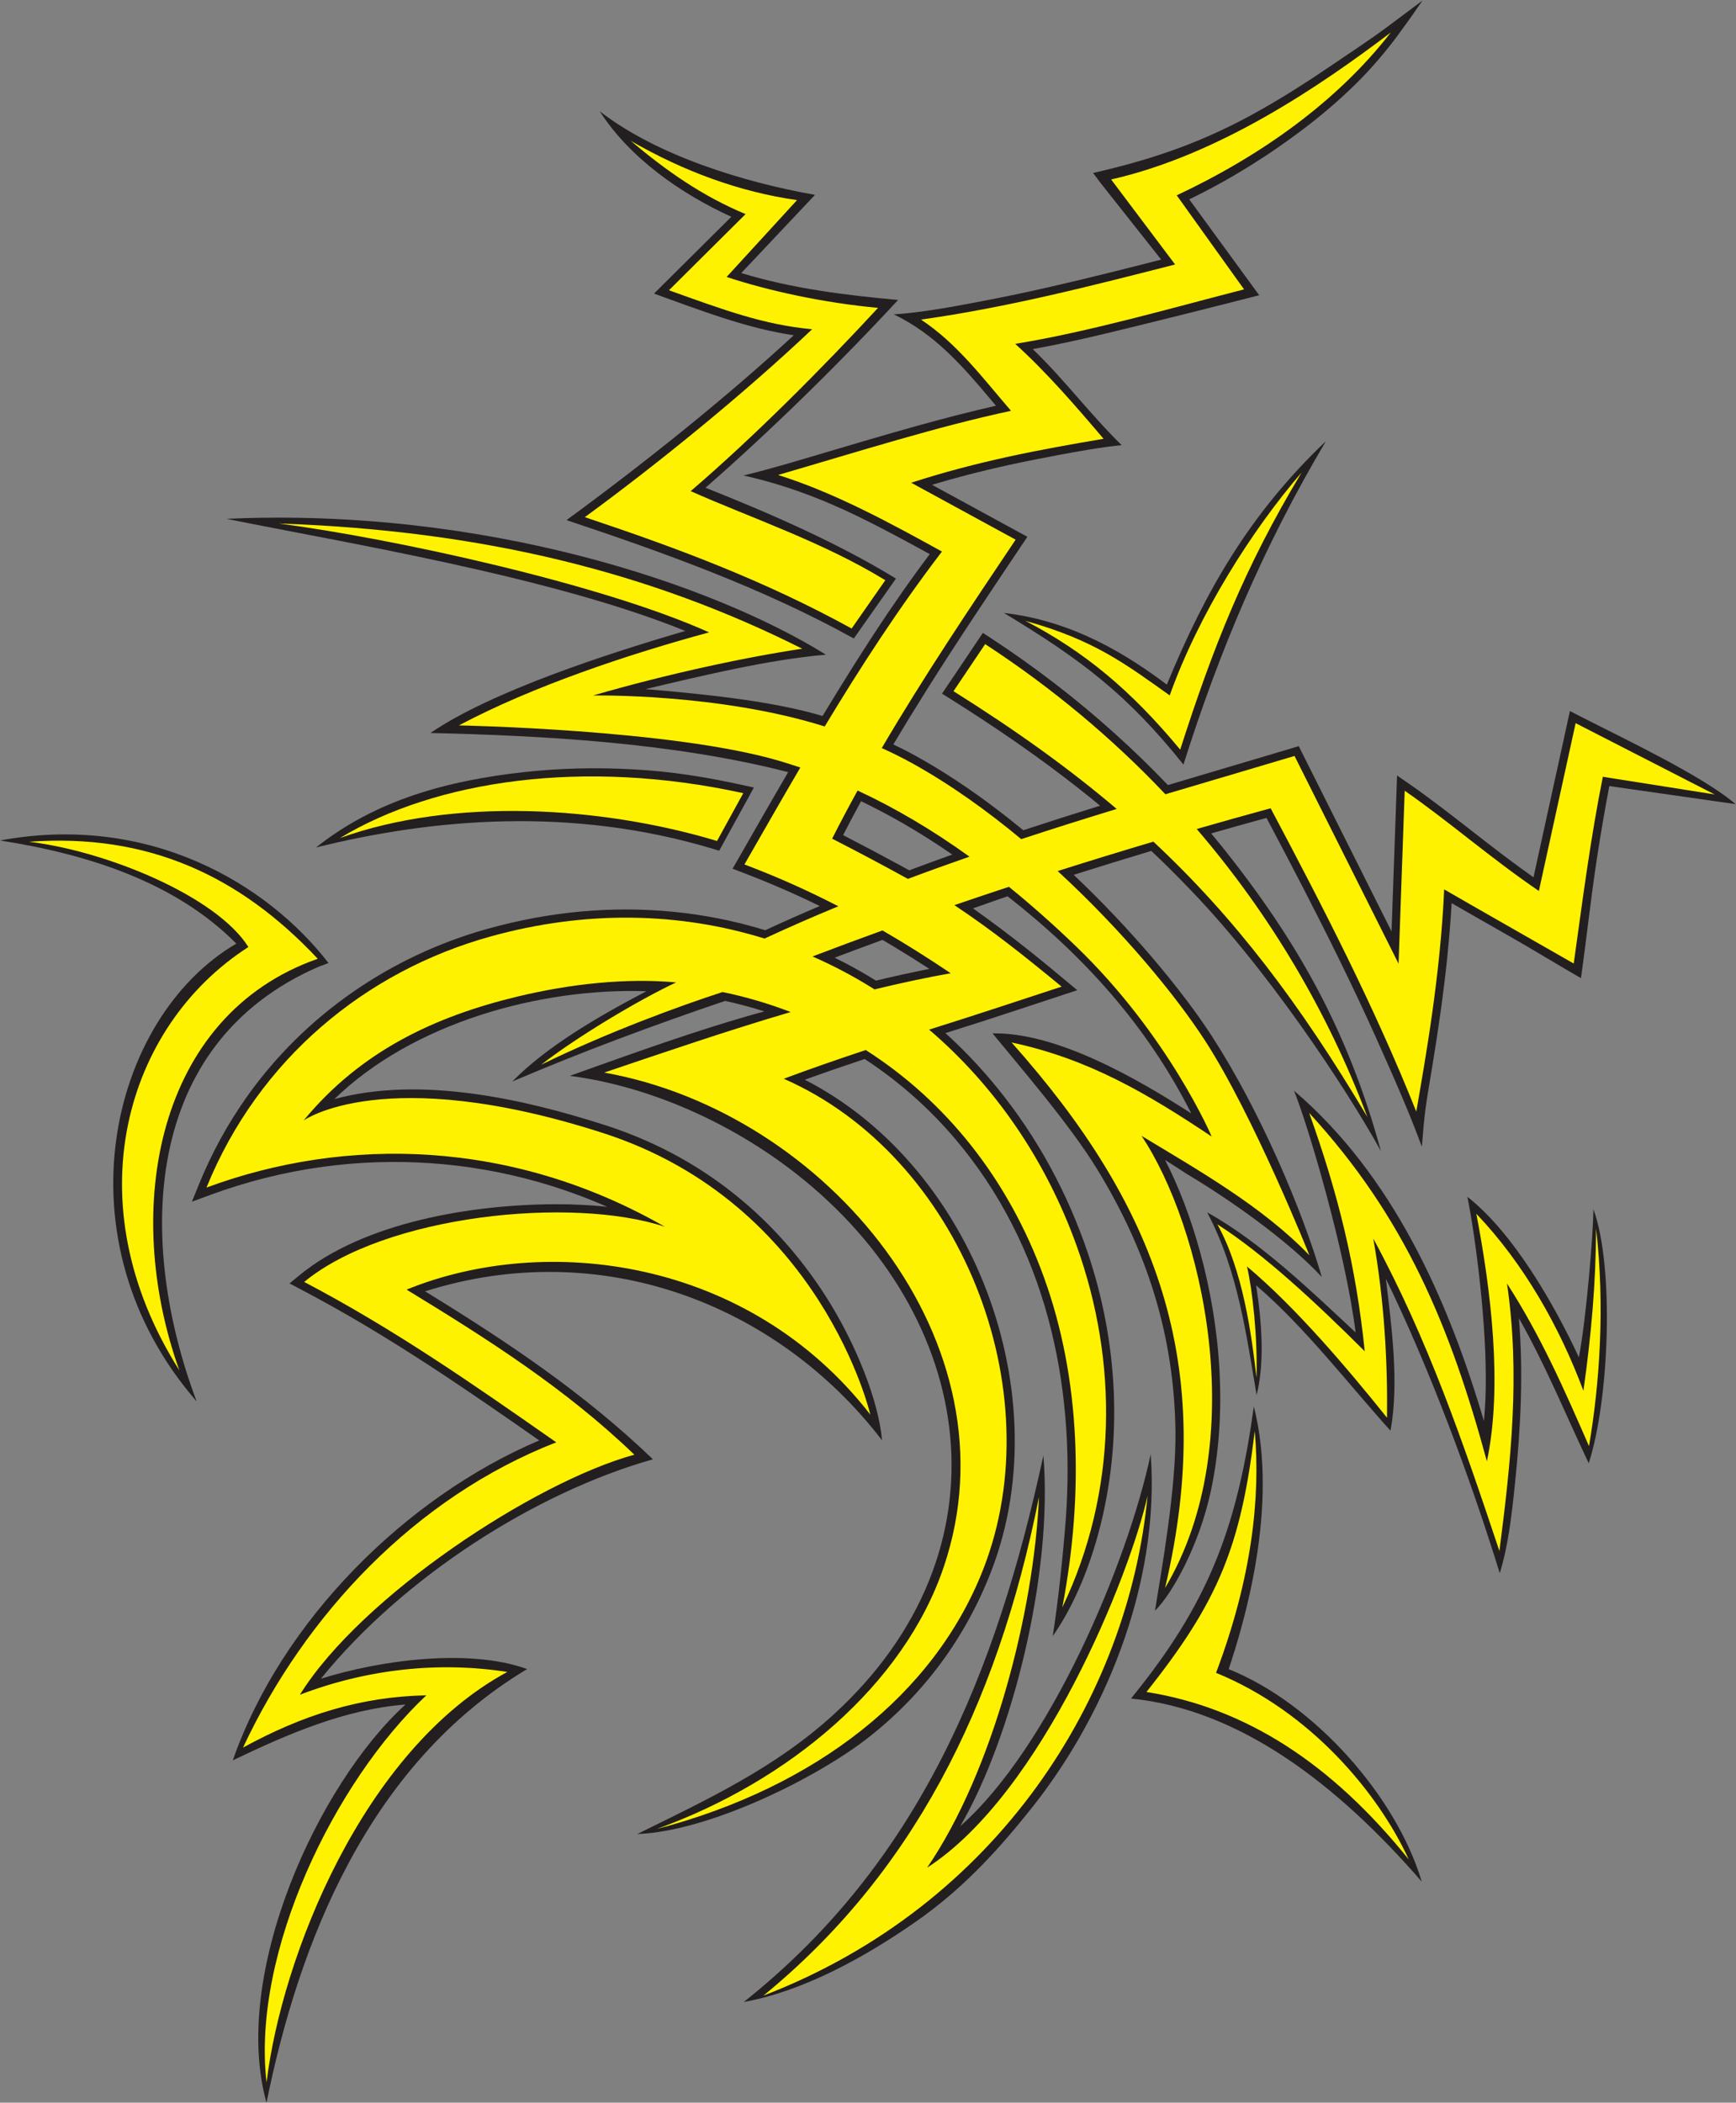
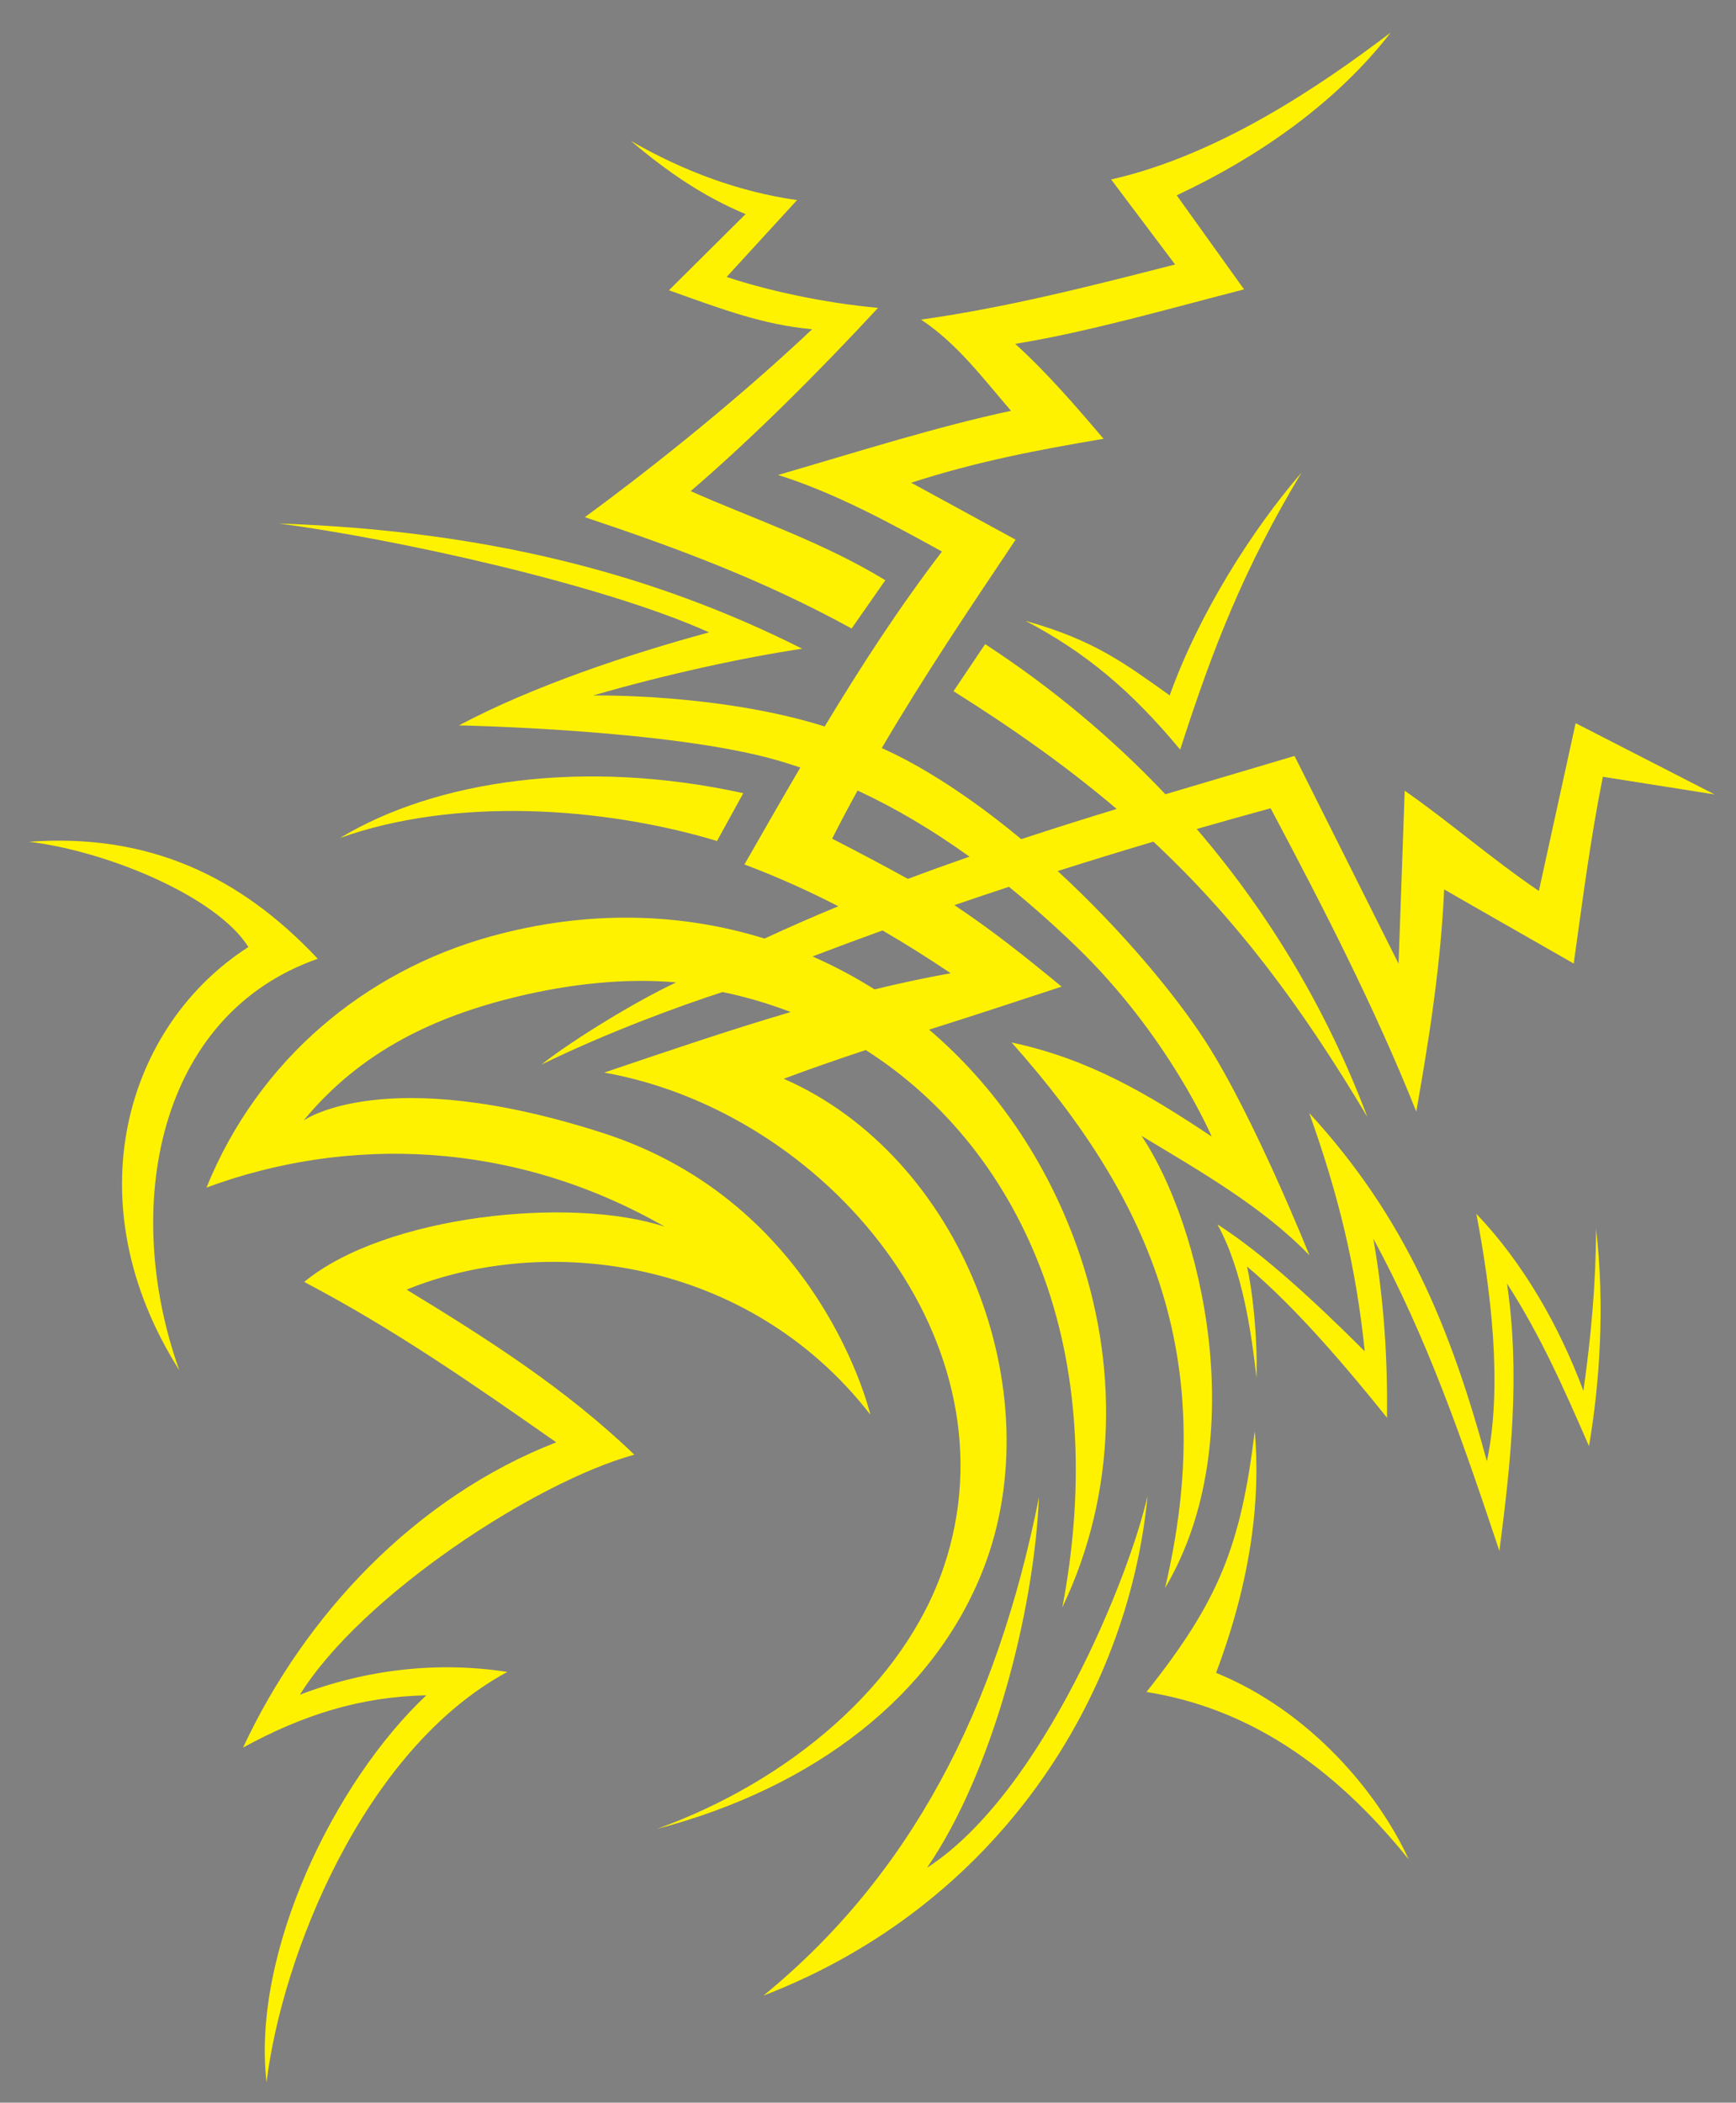
<svg xmlns="http://www.w3.org/2000/svg" viewBox="0 0 707.093 856.293" height="856.293" width="707.093" xml:space="preserve" id="svg2" version="1.1">
  <rect x="0" y="0" width="707.093" height="856.293" fill="#808080" stroke="none" />
  <defs id="defs6" />
  <g transform="matrix(1.333,0,0,-1.333,0,856.293)" id="g10">
    <g transform="scale(0.1)" id="g12">
-       <path id="path14" style="fill:#231f20;fill-opacity:1;fill-rule:nonzero;stroke:none" d="m 1947.19,820.684 c 214.38,105.515 421.13,201.896 599.6,364.796 549.62,501.7 438.58,1217.98 -112.15,1651.07 -200.77,157.88 -451.64,269.09 -693.53,300.4 177.11,63.12 395.35,142.87 594.3,196.92 -39.2,12.52 -79.14,23.24 -119.72,32.05 -220.02,-74.39 -440.83,-156.77 -650.5,-246.31 104.1,105.94 258.64,196.75 410.04,275.96 -327.55,10.8 -714.72,-97.38 -953.57,-329.69 261.72,71.76 578.2,0.66 827.21,-79.41 340.85,-109.59 549.41,-328.65 672.81,-520.55 93.8,-145.89 163.63,-324.06 173.42,-442.32 -322.76,420.61 -862.88,623.79 -1396.21,455.05 249.61,-153.08 484.22,-309.5 696.23,-513.14 -358.67,-101.38 -762.57,-359.21 -1014.671,-670.44 179.431,56.73 452.931,93.96 630.251,29.61 C 1122.48,1032.31 912.043,482.363 814.301,0 704.977,392.137 971.656,973.438 1239.02,1216.36 1053.18,1201.8 878.199,1125.71 711.395,1045.83 c 147.98,424.86 527.635,803.78 936.295,977.37 -55.79,38.98 -110.21,76.89 -160.59,111.42 -59.1,40.52 -118.23,80.32 -178.06,119.27 -63.18,41.11 -126.81,81.07 -191.5,119.57 -64.85,38.58 -131.157,75.95 -199.642,111.88 l -33.242,17.44 28.977,23.9 c 199.617,164.68 532.937,217.66 784.997,218.05 54.36,0.09 107.11,-2.5 156.81,-7.82 -70.37,30.86 -141.31,56.2 -212.37,76.33 -213.01,60.3 -437.05,75.89 -656.433,45.89 -119.465,-16.33 -235.93,-45.87 -347.149,-87.03 l -53.109,-19.66 21.363,52.62 c 39.133,96.33 88.16,185.3 145.426,266.39 177.816,251.77 440.482,432.16 736.832,514.82 193.75,54.04 384.24,69.77 565.6,52.11 97.2,-9.47 191.74,-28.54 282.74,-56.45 55.21,25.56 110.76,50.14 166.5,73.83 -86.89,42.79 -175.71,80.01 -266.36,114.04 56.44,98.44 112.67,197.04 169.85,295.09 -349.53,89.61 -741.02,111.29 -1093.01,119.61 184.64,126.38 540.81,242.52 778.72,311.71 -411.14,167.11 -1046.77,270.47 -1401.63,342.49 785.08,35.8 1483.73,-198.84 1831.26,-415.04 -174.17,-14.61 -380.53,-64.78 -551.23,-105.13 161.94,-13.8 385.24,-34.94 540.93,-82.2 103.27,170.47 207.49,335.25 327.55,494.53 -32.7,18 -66.17,36.29 -100.41,54.51 -38.54,20.51 -77.6,40.68 -116.8,59.79 -113.33,55.26 -228.44,98.57 -351.96,126.02 84.5,20.2 168.91,46.05 252.35,70.79 92.47,27.43 183.91,54.56 274.1,79.65 83.25,23.17 165.1,44.51 245.08,62.59 -0.92,1.06 -1.8,2.14 -2.69,3.21 -5.41,6.4 -10.86,12.89 -16.33,19.38 -86.04,102.33 -169.87,197.4 -293.42,256.72 81.19,4.24 190.47,25.03 275,41.14 65.2,12.41 129.45,26.02 193.2,40.47 61.59,13.95 122.6,28.62 183.44,43.7 55.29,13.71 110.39,27.71 165.66,41.84 l -185,233.86 -23.18,30.8 c 188.3,42.77 342.83,96.92 511.58,192.44 72.21,40.88 141,84.56 205.18,128.25 64.55,43.92 130.04,86.56 184.1,126.98 l 105.9,79.19 c -25.76,-37.63 -48.42,-69.42 -75.47,-106.13 -38.09,-51.7 -84.57,-105.77 -131.39,-151.52 -48.43,-47.33 -100.37,-91.82 -155.09,-133.44 -109.38,-83.17 -227.35,-156.51 -350.88,-216.39 l 213.79,-292.91 c -149.18,-38.2 -302.45,-76.62 -452.07,-112.89 -80.57,-19.53 -161.25,-37.45 -239.81,-51.68 96.8,-93.23 176.17,-200.35 271.64,-293.42 -66.58,-6.71 -131.42,-18.65 -197.23,-30.9 -49.02,-9.14 -97.65,-18.81 -145.93,-29.38 -44.05,-9.65 -87.95,-20.05 -131.74,-31.48 -34.67,-9.04 -69.49,-18.8 -104.59,-29.37 l 267.36,-145.73 23.97,-13.06 -15.24,-22.71 c -48.57,-72.43 -97.11,-144.74 -148.49,-222.56 -49.4,-74.79 -98.13,-149.8 -145.45,-225.11 -34.14,-54.37 -67.66,-109.03 -100.28,-164.06 23.99,-11.4 47.64,-23.49 70.82,-36.36 81.66,-45.3 161.94,-98.75 239.2,-157.07 29.5,-22.27 58.52,-45.22 87,-68.66 78.92,26.06 157.24,50.97 234.62,74.97 -22.57,18.67 -45.56,37.2 -69.02,55.61 -117.71,92.42 -247.05,182.1 -392.19,273.08 l -21.77,13.65 c 41.58,61.87 83.22,123.76 124.84,185.65 l 20.57,-13.43 c 136.31,-88.99 263.65,-186.99 381.46,-293.03 56.7,-51.01 111.17,-103.88 163.36,-158.49 63.18,18.91 125.47,37.36 186.6,55.46 32.82,9.71 65.32,19.34 97.5,28.9 31.94,9.48 63.73,18.97 95.61,28.54 l 20.06,6.01 9.43,-18.84 274.12,-547.26 15.27,430.68 1.63,45.76 37.52,-26 c 30.76,-21.31 62.28,-44.52 94.35,-68.81 30.86,-23.37 62.74,-48.2 94.98,-73.31 32.66,-25.43 65.7,-51.17 100.37,-77.38 28.81,-21.77 58.5,-43.65 89.61,-65.55 l 104.36,476.2 6.95,31.69 28.83,-14.78 c 133.77,-68.58 376.4,-182.81 477.34,-269.52 l -385.74,55.17 c -14.43,-74.24 -26.95,-149.2 -38.46,-224.46 -18.2,-119.04 -31.42,-243.15 -48.14,-362.42 -70.76,40.6 -144.24,85.78 -215.08,126.17 -35.1,20.01 -69.26,39.48 -102.27,58.36 -26.75,15.3 -52.79,30.22 -77.92,44.7 -3.17,-54.94 -7.66,-109.17 -13.03,-162.03 -6.06,-59.19 -13.26,-117.13 -21.02,-172.73 -8.03,-57.59 -16.72,-113.12 -25.27,-164.98 -20.7,-125.33 -22.23,-127.56 -31.7,-244.44 -36.6,99.35 -78.44,196.01 -140.45,334.01 -34.75,77.35 -71.21,154.54 -108.91,231.62 -36.85,75.39 -74.7,150.25 -113.16,224.81 -37.38,72.46 -74.77,143.53 -112.15,214.08 -55.99,-15.35 -112.38,-31.14 -169.1,-47.36 10.7,-12.78 21.29,-25.64 31.76,-38.59 235.13,-293.59 387.13,-567.09 486.99,-931.92 -106.62,192.65 -351.95,565.73 -604.22,820.99 -31.66,32.68 -64.08,64.64 -97.36,96.03 -78.6,-23.51 -157.72,-47.84 -237.19,-73.02 0.7,-0.65 1.39,-1.3 2.07,-1.95 87.01,-82.52 166.62,-167.41 235.39,-247.83 77.76,-90.93 141.43,-175.95 186.17,-245.27 146.7,-227.33 274.59,-528.67 334.5,-733.67 -108.52,116.96 -291.14,242.68 -414.56,316.07 l -0.01,0.05 c -21.16,13.99 -42.68,27.84 -64.52,41.61 40.49,-78.42 77.72,-174.08 106.8,-279.89 31.15,-113.26 53.05,-238.37 59.75,-366.7 6.3,-121.23 -0.92,-245.46 -26.68,-365.48 -34.91,-162.46 -116.37,-312.35 -170.57,-365.02 20.14,124.81 64.84,373.4 62.58,547.89 -1.9,147.25 -23.87,285.66 -64.36,418.33 -40.54,132.81 -99.68,259.81 -175.86,384.08 -84,137.02 -239.49,316.52 -318.79,413.46 196.49,3.27 438.77,-136.28 607.31,-244.56 -136.02,269.1 -329.43,482.06 -561.21,663.3 -33.62,-11.18 -72.05,-25.39 -105.76,-36.88 121.56,-86.06 218.51,-165.84 318.59,-250.02 -154.8,-50.61 -247.4,-82.49 -402.79,-131.09 48.3,-43.81 93.98,-90.96 136.74,-141.23 122.26,-143.74 220.6,-312.73 288.2,-501.23 98.18,-273.78 119.67,-573.38 49.96,-856.55 -37.89,-153.9 -95.64,-270.83 -147.07,-343.11 16.62,104.35 31.11,242.33 40.08,359.23 29.78,413.83 -62.33,833.27 -336,1157.13 -81.87,96.88 -175.72,179.47 -278.73,246.59 -61.26,-20.37 -122.3,-41.37 -182.84,-63.27 250.81,-128.32 439.15,-357.73 544.42,-616.42 113.73,-279.46 134.85,-603.89 24.12,-887.86 -77.54,-198.89 -201.7,-368.14 -368.12,-500.59 C 2497.87,991.543 2164.89,828.418 1947.19,820.684 Z m 325.4,-513.157 C 2807.23,731.648 3044,1310.1 3188.14,1977.04 c 30.22,-363.56 -97.4,-864.34 -254.1,-1132.45 272.35,239.66 511.23,802.54 582.07,1136.65 C 3545.45,1579.97 3371.19,1164.92 3134.06,877.43 3037.03,757.148 2933.5,647.402 2800.53,554.363 2639.45,441.648 2450.73,339.414 2272.59,307.527 Z M 2608.95,4473.2 c -277.76,153.7 -576.09,260.86 -877.89,361.65 231.78,169.54 483.21,369.74 694.35,564.7 -147.35,21.75 -287.45,77.24 -427.02,127.27 l 236.2,234.68 c -154.55,70.68 -310.33,179.36 -402.24,322.69 174.85,-136.33 443.2,-217.9 657.98,-255.69 l -225.31,-238.91 c 156.44,-47.65 316.73,-67.38 479.2,-82.21 -178.2,-192.59 -390.12,-400.54 -588.39,-573.61 195.72,-78.02 402.11,-167.43 581.85,-277.62 L 2608.95,4473.2 Z m 1007.2,-385.26 c -170.45,212.92 -310.17,319.47 -548.53,463.24 214.76,-24.32 382.09,-132.12 497.73,-218.87 117.99,286.13 252.56,521.44 486,743.57 -191.7,-323.01 -326.21,-642.99 -435.2,-987.94 z m -1418.53,-263.11 -19.28,5.81 c -430.6,129.47 -854.08,93.26 -1212.652,3.99 183.992,146.58 405.272,204.92 635.782,230.33 107.88,11.9 221.68,14.93 339.11,8.08 113.04,-6.59 212.88,-22.31 330.4,-48.04 l 32.63,-7.15 c -35.35,-64.35 -70.69,-128.69 -105.99,-193.02 z M 600.934,2142.25 c -429.778,494.57 -266,1171.84 121.129,1398.73 -186.766,188.81 -455.907,273.7 -722.063,315.1 454.883,84.21 816.438,-131.91 1003.77,-374.44 l -29.997,-11.23 -0.046,-0.01 C 431.676,3235.06 417.75,2628.46 600.934,2142.25 Z m 3238.776,19.79 c -30.76,179.14 -56.53,379.8 -151.02,557.78 162.21,-89.32 322.89,-245.11 453.56,-366.87 -30.86,247.01 -145.92,635.39 -188.4,738.85 302.15,-258.66 469.84,-635.56 580.45,-1009.31 2.91,31.05 4.66,62.79 5.39,94.96 4.47,196.43 -31.14,465.66 -55.84,590 140.43,-110.36 265.13,-328.01 340.6,-490.47 22.72,119.28 44.01,377.92 44.38,452.7 64.39,-176.38 48.44,-583.46 -14.34,-776.2 -70.41,148.29 -132.09,300.19 -213.36,443.07 14.08,-168.03 5.43,-336.57 -11.85,-503.98 -10.63,-102.76 -21.17,-192.98 -46.64,-274.89 -90.08,290.96 -214.22,624.85 -347.91,899.29 17.34,-145.38 40.88,-318.95 14.1,-464.12 -126.84,140.22 -260.86,315.97 -410.67,444.18 18.89,-119.63 25.36,-241.74 1.55,-334.99 z M 4344.39,675.027 C 4083.89,975.547 3786.11,1201.79 3456,1234.63 l 23.73,29.87 c 222.42,279.89 302.79,511.58 351.54,862.45 77.58,-307.25 -31.02,-664.7 -76.89,-802.53 259.53,-104.08 511.19,-385.76 590.01,-649.393 z M 2676.58,3427.91 c 54.4,13.07 108.83,25.09 163.24,35.84 -37.03,24.12 -74.41,47.54 -112.16,70.21 -10.32,6.19 -20.67,12.32 -31.04,18.39 -8.55,-3.12 -17.09,-6.24 -25.62,-9.38 -40.3,-14.8 -80.54,-29.8 -120.69,-45 12.34,-6.05 24.59,-12.28 36.75,-18.69 30.44,-16.05 60.3,-33.19 89.52,-51.37 z m -45.53,548.11 c -18.68,-34.27 -36.98,-68.78 -54.84,-103.59 58.46,-30.11 116.97,-61.07 175.47,-92.94 8.91,-4.85 17.77,-9.71 26.62,-14.57 43.89,16.47 87.77,32.5 131.56,48.1 -24.65,17 -49.41,33.41 -74.33,49.21 -67.11,42.51 -135.22,80.54 -204.48,113.79 v 0" />
      <path id="path16" style="fill:#fff200;fill-opacity:1;fill-rule:evenodd;stroke:none" d="M 814.473,61.758 C 860.121,441.063 1107.07,1076.42 1550.23,1315.9 c -213.77,33.12 -432.13,7.5 -633.957,-69.7 187.597,301.64 718.237,650.22 1022.087,733.38 -210.59,202.31 -448.18,353.27 -695.93,504.31 423.34,172.91 1044.43,98.27 1416.92,-381.8 0,0 -150.06,645.86 -818.09,860.65 -668.04,214.81 -913.643,37.81 -913.643,37.81 175.003,212.23 400.833,317.95 654.863,378.97 160.89,38.64 330.59,56.86 483.59,42.96 -116.48,-54.39 -307.77,-169.68 -412.24,-251.42 203.07,99.22 420.97,178.79 554.03,222.01 71.4,-14.77 140.94,-35.22 208.08,-61.16 -191.92,-56.49 -381.68,-121.45 -569.73,-184.94 680.24,-120.78 1269.26,-826.45 1037.33,-1510.84 -121.86,-359.63 -471.4,-653.778 -876.32,-799.939 485.81,127.411 848.15,411.149 997.33,793.729 212.91,546.08 -69.32,1261.73 -609.72,1498.17 82.4,30.79 166.18,59.81 250.54,87.75 241.76,-154.24 434.96,-391.01 545.02,-695.8 111.52,-308.89 121.86,-659.7 55.66,-1006.97 168.93,353.55 171.08,749.69 44.15,1103.6 -95.28,265.65 -252.17,491.63 -451.18,661.49 154.83,48.72 255.57,82.54 404.91,131.38 -116.82,96.07 -209.75,170.29 -327.66,248.98 55.61,19.06 111.17,37.69 166.62,55.95 69.06,-55.93 137.15,-116.47 204.51,-181.31 284.4,-273.84 415.04,-581.69 415.04,-581.69 -197.34,131.8 -376.48,237.42 -611.42,287.49 441.05,-494.55 630.09,-983.11 468.96,-1666.6 269.08,453.55 110.31,1109.87 -72.09,1381.44 175.51,-106.18 369.67,-216.1 513.16,-365.05 0,0 -169.49,424.3 -317.63,653.84 -88.4,137 -251.7,336.01 -451.58,520.05 98.04,31.15 195.62,61.07 292.48,89.8 248.24,-231.9 447.77,-494.42 653.94,-841.25 -121.4,321.86 -297.11,618.6 -521.58,879.91 75.88,21.83 151.23,42.94 225.9,63.32 160.92,-303.33 317.65,-607.34 445,-926.63 29.37,168.78 73.69,419.68 85.23,678.83 115.39,-66.78 250.98,-143.34 395.88,-226.51 26.68,190.38 51.17,382.05 88.99,570.58 l 341.58,-53.97 -424.73,217.75 -112.34,-512.66 C 4554,3802.8 4426.13,3915.25 4292.21,4008.05 l -18.75,-528.48 -317.91,634.72 c -125.94,-37.81 -258.21,-76.32 -394.57,-117.02 -161.9,171.09 -346.04,325.08 -550.73,458.7 l -96.71,-143.83 c 189.78,-119 352.87,-235.89 498.59,-359.76 -95.86,-29.29 -193.3,-59.86 -291.6,-92.24 -104.9,87.25 -217.11,167.43 -331.96,231.15 -30.68,17.01 -62.2,32.67 -94.21,47.1 127.61,217.54 268.67,427.46 409,636.69 l -319.06,173.89 c 199.1,64.76 390.47,101.13 587.73,134.25 -86.99,102.42 -173.38,202.44 -269.9,290.09 225.88,36.57 480.68,110.42 699.24,166.42 l -205.8,287.34 c 257.56,120.89 490.8,286.86 654.12,497.5 -217.31,-165.01 -526.8,-374.76 -854.44,-449.12 l 195.39,-259.7 c -258.96,-66.23 -511.5,-130.99 -776.42,-168.37 110.6,-73 189.53,-179.75 275.1,-278.66 -225.9,-48.23 -466.25,-124.52 -711.76,-196.02 173.25,-54.14 345.37,-148.27 500.64,-233.91 -133.04,-174.16 -249.14,-353.38 -358.29,-534.42 -324.23,102.12 -707.94,94.59 -707.94,94.59 224.93,65.46 465.88,117.14 639.28,142.97 -462.37,232.44 -974.59,361.09 -1598.707,382.52 351.637,-46.29 986.097,-184.64 1314.117,-332.59 -247.95,-67.48 -537.56,-163.86 -764.35,-284.18 0,0 651.2,-12.32 977.02,-107.83 22.17,-6.49 44.19,-13.48 66.09,-20.92 -57.75,-98.55 -114.13,-197.43 -170.75,-296.11 98.6,-37.02 193.98,-79.85 286.96,-127.73 -75.59,-31.23 -150.88,-64.04 -225.55,-98.66 -257.67,80.09 -544.54,87.98 -839.42,5.73 -378.3,-105.52 -705.832,-372.66 -865.808,-766.5 426.998,158.03 934.668,147.36 1400.678,-119.68 -284.93,94.15 -854.05,36 -1102.026,-168.56 275.426,-144.48 516.336,-312.5 770.126,-490.01 -430.94,-167.96 -767.817,-527.64 -957.064,-932.62 182.258,99.7 358.444,155.52 560.124,159.7 C 1022.63,981.473 768.508,459.383 814.473,61.758 Z M 2774.16,3738.71 c -76.84,42.34 -154.04,83.28 -231.48,122.9 25.05,49.5 51.03,98.49 77.81,147.05 117.11,-54.39 230.82,-122.18 341.85,-202.03 -62.59,-21.77 -125.39,-44.37 -188.18,-67.92 z m -77.56,-157.5 c 70.51,-40.86 139.83,-84.54 208.32,-130.7 -77.95,-14 -155.51,-30.68 -232.67,-49.4 -60.53,38.25 -123.85,71.89 -189.55,100.64 71.21,27.17 142.54,53.65 213.9,79.46 z m 909.61,552.43 c -152.6,183.67 -291.91,298.38 -472.3,393.24 211.09,-58.81 306.03,-132.38 440.27,-227.55 88.79,248.5 251.74,505.79 402.77,680.57 -175.11,-290.95 -270.6,-534.63 -370.74,-846.26 z M 3839.3,2214.87 c -15.1,133.04 -41.53,328.12 -119.53,468.52 142.59,-91.22 302.38,-240.44 450.39,-387.89 -26.86,261.03 -81.37,480.85 -169.71,728.02 293.26,-318.73 430.59,-651.31 542.93,-1064.14 48.91,230.98 11.8,525.97 -32.23,756.14 144.49,-151.39 254.36,-345.28 327.17,-540.89 23.48,167.49 38.18,326.82 38.63,495.81 27.37,-236.99 11.14,-472.22 -21.58,-664.72 -75.99,174.39 -147.19,336.44 -250.6,496.95 40.74,-277.35 12.38,-541.54 -23.17,-817.27 -110.84,331.83 -218.01,645.76 -385.39,954.5 33.67,-189.92 43.99,-375.25 41.99,-547.38 -118.2,147.44 -278.34,337.03 -427.93,462.12 16.7,-70.94 32.89,-216.57 29.03,-339.77 z M 4304.55,743.055 C 4070,1034.79 3808.01,1206.33 3503.14,1254.71 c 220.26,277.17 288.21,444.55 330.92,796.9 17.91,-205.18 -9.45,-449.7 -118.26,-738.47 290.7,-118.63 496.99,-369.742 588.75,-570.085 z m -1702.33,3760.585 102.96,147.52 c -191.13,117.17 -415.8,192.32 -594.73,272.18 192.81,165.32 400.26,373.7 572.5,559.9 -164.22,14.97 -335.47,52.17 -462.67,94.42 l 215.18,234.82 c -175.69,24.73 -346.64,88.02 -508.32,181.15 109.64,-92.26 218.46,-168.62 351.04,-223.95 l -234.13,-232.63 c 167.68,-60.1 288.62,-105.31 437.52,-119.13 -210.18,-198.77 -471.54,-410.98 -694.55,-574.08 288.25,-96.26 550.07,-194.54 815.2,-340.2 z m -411.25,-649.09 80.19,146.03 c -488.37,106.94 -941.06,39.01 -1232.41,-137.06 348.11,125.35 800.66,96.75 1152.22,-8.97 z M 2332.67,326.953 C 3052.19,604.141 3448.2,1242.21 3506.48,1853.93 3452.93,1613.05 3186.37,946.238 2832.81,717.773 3034.47,1011.92 3159.41,1500.82 3174.69,1849.97 3045.23,1198.77 2780.64,693.328 2332.67,326.953 Z M 548.035,2237.27 C 370.445,2732.7 479.156,3322.72 970.945,3494.63 733.512,3747.92 452.207,3878.88 88.578,3852.14 322.914,3824.46 660.754,3686.81 759.004,3530.58 384.375,3290.13 222.234,2751.26 548.035,2237.27 v 0" />
    </g>
  </g>
</svg>